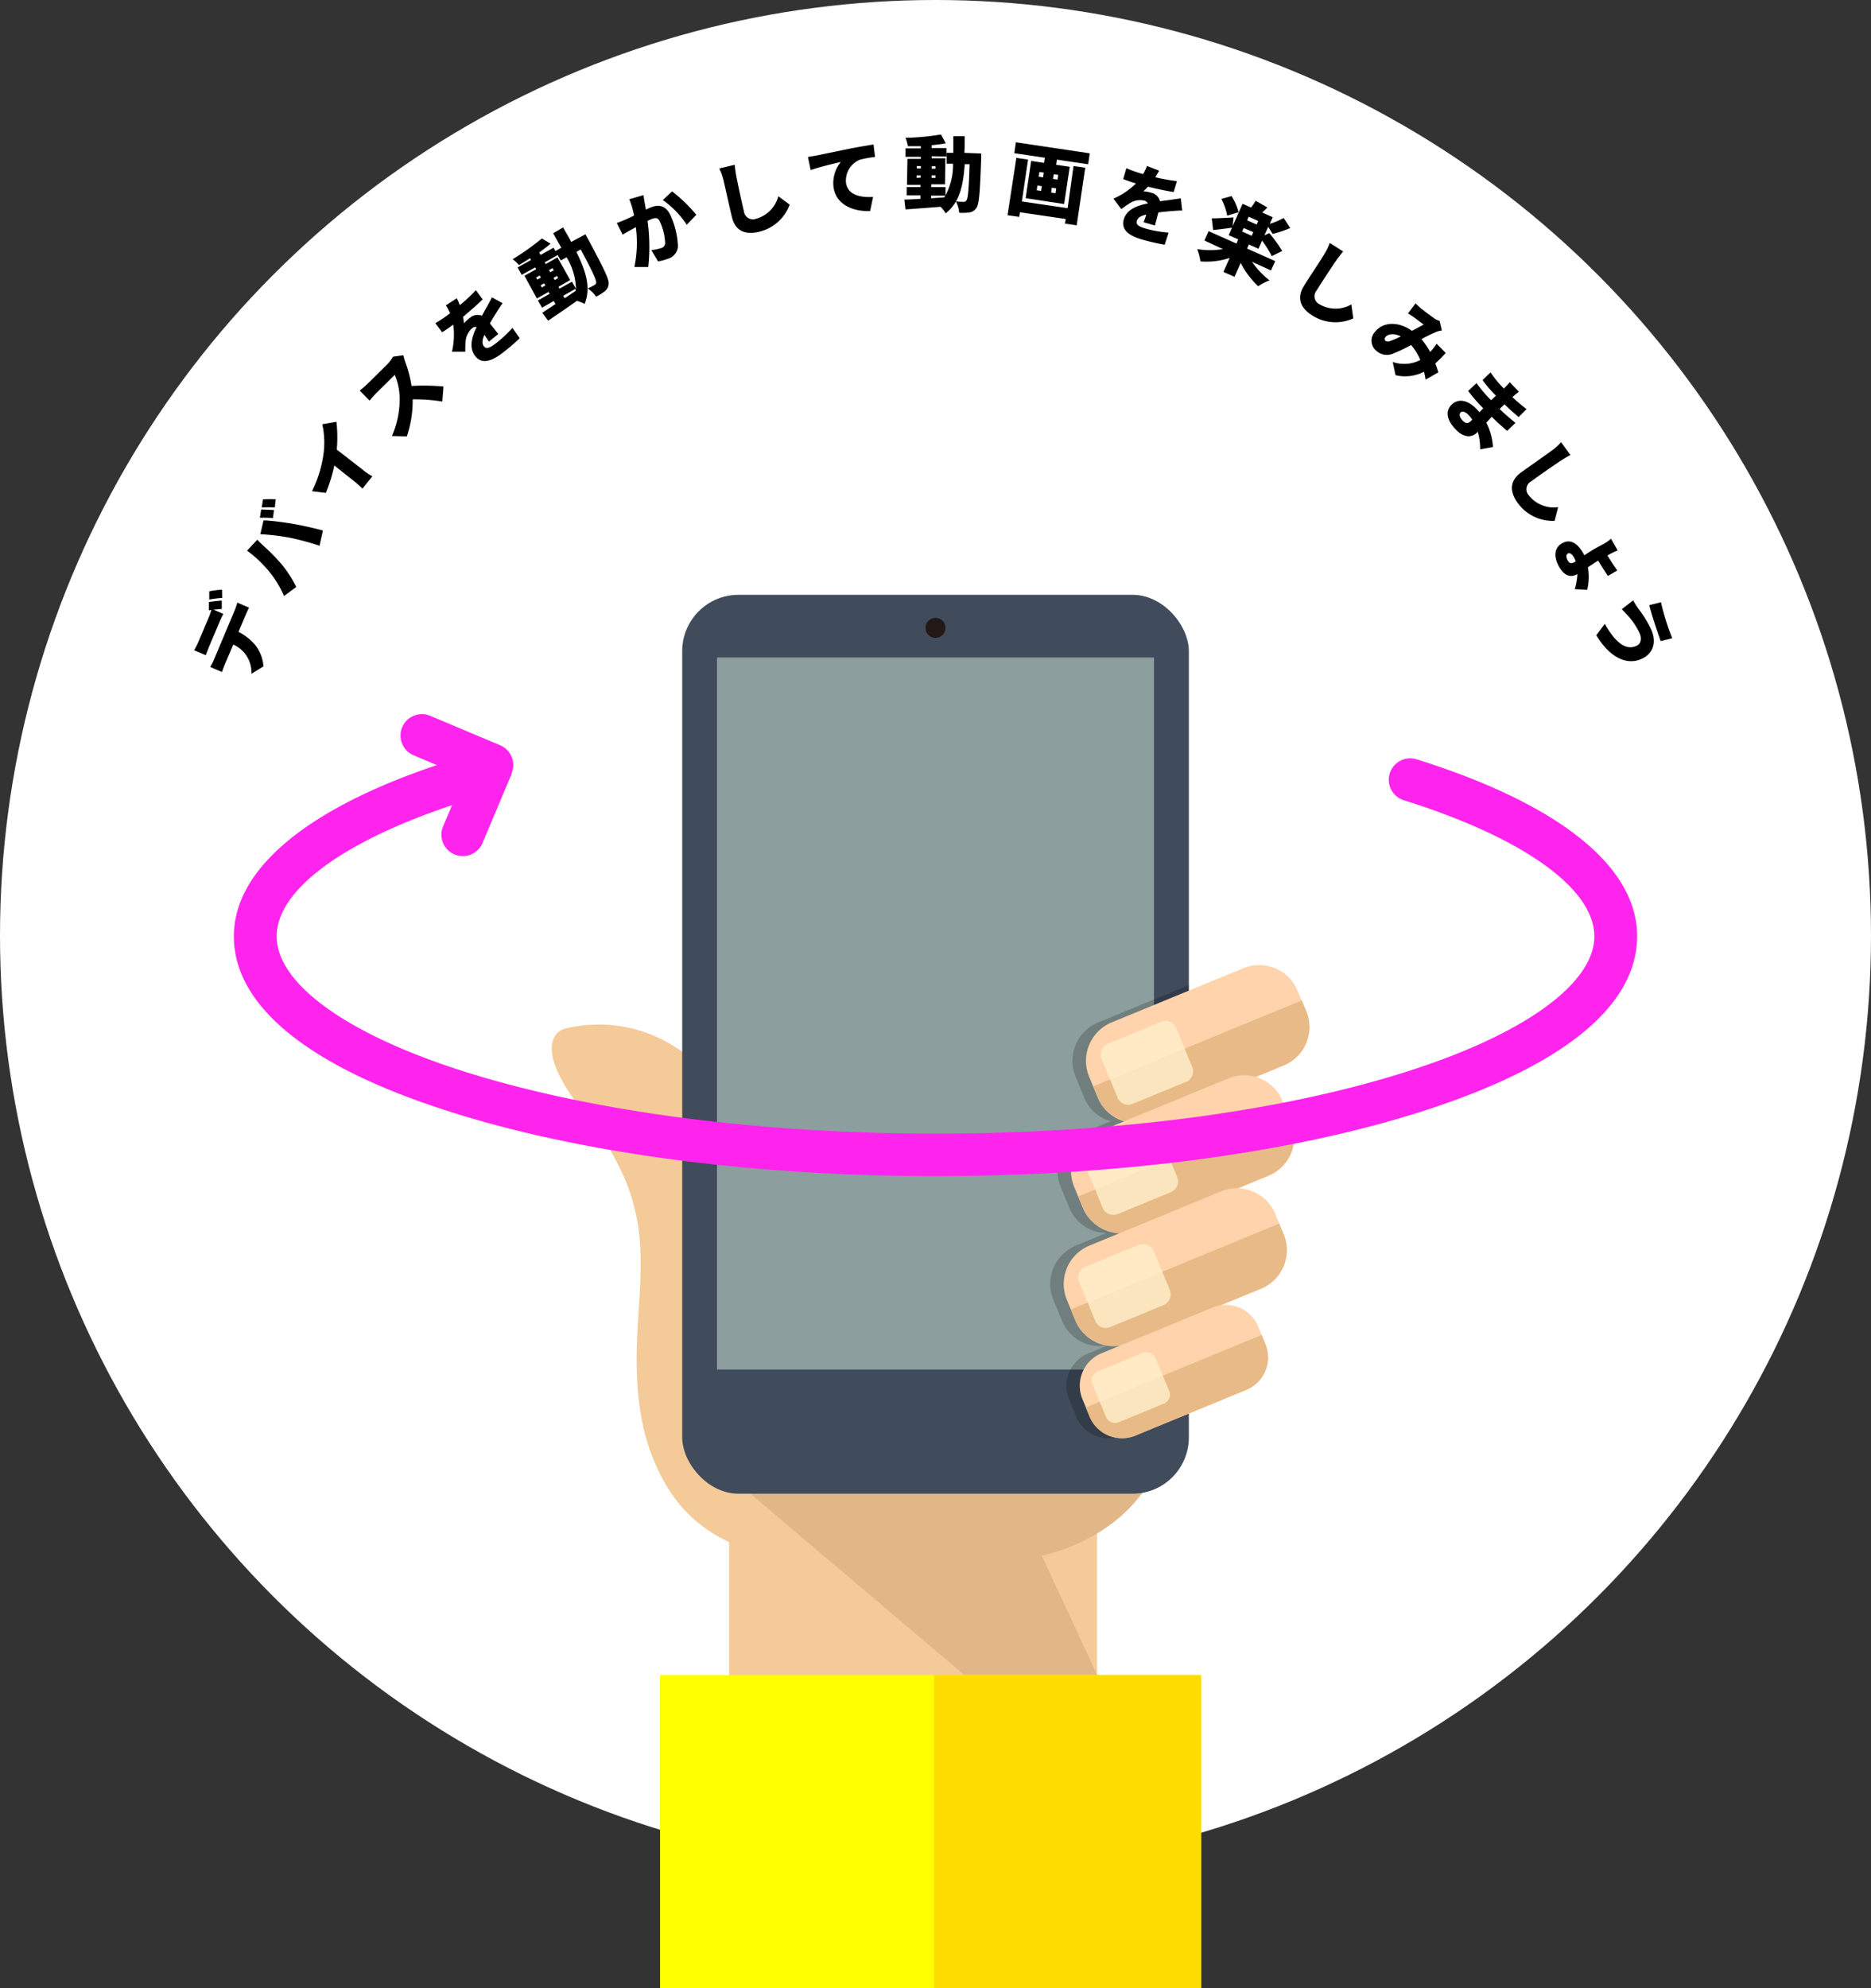
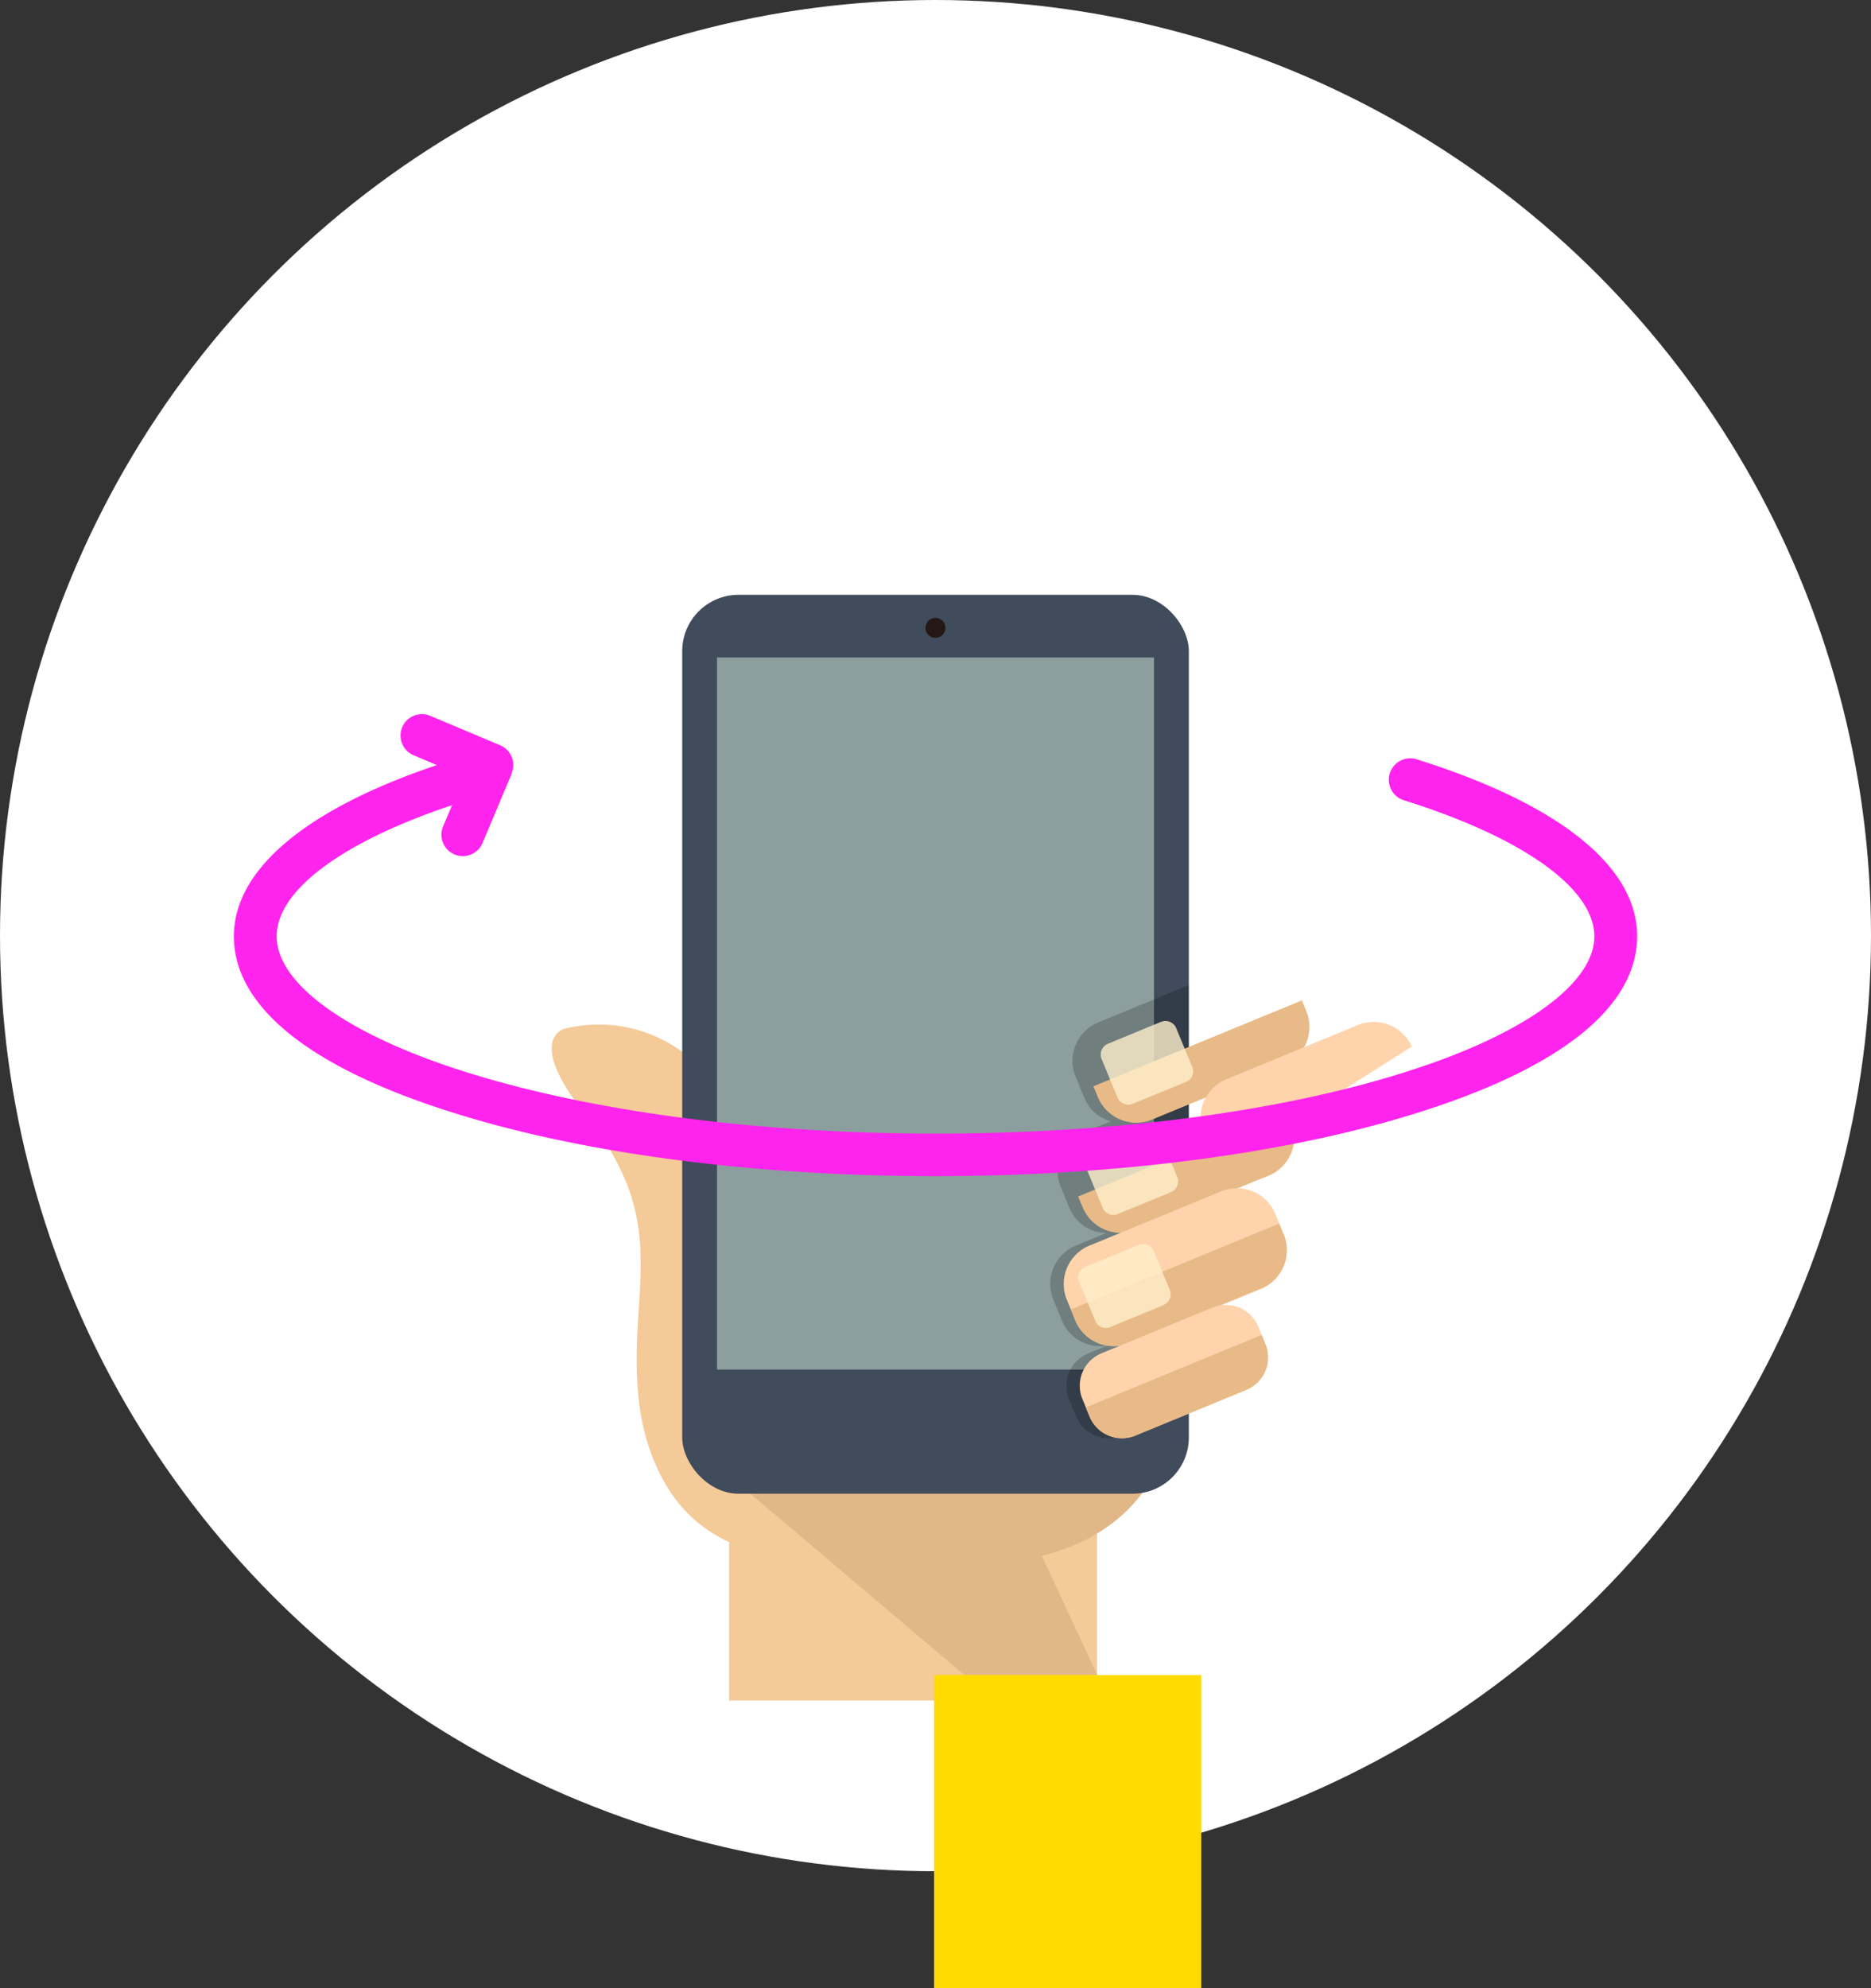
<svg xmlns="http://www.w3.org/2000/svg" width="320" height="340">
  <rect width="100%" height="100%" fill="#333333" stroke="none" />
  <defs>
    <style>.cls-10{fill:#ffd4ac}.cls-11{fill:#e8ba87}.cls-12{fill:#fff0cc;opacity:.8}</style>
  </defs>
  <g id="レイヤー_2" data-name="レイヤー 2">
    <g id="内容">
      <circle cx="160" cy="160" r="160" fill="#fff" />
-       <path d="M35.78 110.53c-.19.45-.42 1.08-.58 1.51l-2-.84a14.14 14.14 0 00.74-1.45l1.73-4.09a12.73 12.73 0 00.48-1.35l-.42.07v-1.42c.62-.12 1.65-.22 2.2-.26v1.44l-1.42.12 1.68.71c-.23.46-.48 1-.68 1.47zm2.22-8.27a16.87 16.87 0 00-2.21.27v-1.42a21 21 0 012.18-.28zm2.14 2.11a11.22 11.22 0 00.45-1.32l2 .86c-.17.34-.41.88-.58 1.26l-1.22 2.89a9 9 0 012.82 2.2 6.66 6.66 0 011.45 3.7L43 115.23a5.19 5.19 0 00-3.11-5l-1.43 3.37c-.15.37-.37.95-.5 1.32l-2-.86a12.58 12.58 0 00.64-1.27zm2.12-10.2L44 92.3c.32.34.94.93 1.19 1.15a32.64 32.64 0 013 3.08 19 19 0 012.47 3.85l-2.08 1.55A17.31 17.31 0 0046.24 98a20.58 20.58 0 00-3.98-3.83zm4.61-7l-.19 1.43a18.29 18.29 0 00-2.23-.06l.22-1.41c.62.02 1.65.06 2.2.09zm-2.33 4.13l.53-2.3c1.27 0 3.74.36 5.09.59s3.61.73 5.07 1.14l-.58 2.6a45.2 45.2 0 00-5-1.36 40.31 40.31 0 00-5.11-.62zm2.63-6L47 86.79a16.58 16.58 0 00-2.23 0l.21-1.4a20.06 20.06 0 012.19-.01zm14.83-5a9.93 9.93 0 001.68 1.15L62 83.56a20.23 20.23 0 00-1.52-1.34l-3.3-2.62a26.26 26.26 0 01-1.45 4.69L53.36 84a20.48 20.48 0 002-6.61 14.36 14.36 0 00-.24-4.84l2.42-.42a23.54 23.54 0 01.06 4.75zm7-19.55a7.63 7.63 0 00.31 1.13A21.75 21.75 0 0170.39 66a36.56 36.56 0 015.46.1l-.2 2.57a28.25 28.25 0 00-5.07-.37 19.06 19.06 0 01-1 6.33l-2.55-.07a15.47 15.47 0 001.31-6.82 10.23 10.23 0 00-.83-3.63l-3.1 3.06c-.44.44-.93 1-1.19 1.34l-1.7-1.72a16.71 16.71 0 001.36-1.17l3.33-3.29a6.17 6.17 0 001-1.33zm14.62-2.33c-.19-.3-.48-.73-.78-1.15-.39.92-.42 1.51-.08 1.95s.84.4 1.88-.38a20.41 20.41 0 003-2.77l1.25 1.77a33.9 33.9 0 01-3.06 2.6c-1.82 1.37-3.48 1.89-4.59.41s-.47-3.36.27-4.94a1 1 0 00-.77.23 3.4 3.4 0 00-1.08 2 17.7 17.7 0 00-.08 2H77.3a12.74 12.74 0 00.22-4.63c-.46.34-1.28.93-1.9 1.31l-1.17-1.56a18.61 18.61 0 002.09-1.36l.43-.33a7.61 7.61 0 00-.71-1.35L78.13 51a11 11 0 01.51 1.19 29.39 29.39 0 002.75-2.56l1.16 1.57c-.93.91-2.21 2-3.36 3a8.11 8.11 0 01.16 1.1 6.62 6.62 0 011-.93 2 2 0 012.08-.37c.29-.55.53-1 .79-1.44s.62-1.13.92-1.71l1.82 1c-.3.4-.8 1.18-1.1 1.67s-.69 1.09-1.07 1.79l1.43 1.81zm16.51-18.35s.3.56.42.76c2.67 5 3.62 6.88 3.55 7.67a1.7 1.7 0 01-.64 1.29 8.73 8.73 0 01-1.5.94 5 5 0 00-1.46-1.4 11.51 11.51 0 001.18-.59.51.51 0 00.29-.45c0-.45-.65-1.93-2.65-5.63l-.74.42c1.68 3.39 2.5 6.15 1.41 8.9a6.13 6.13 0 00-1.32-.53c-1.75 1.23-3.56 2.47-4.92 3.39l-1-1.35L95 52l-.29-.53-2 1.15-.71-1.23 2-1.15-.18-.32-2 1.12-2.12-3.88 2-1.12-.17-.31-2.3 1.27-.7-1.26 2.29-1.28-.16-.3c-.64.41-1.28.8-1.9 1.17a6.28 6.28 0 00-1.08-1 43 43 0 005-3.55l1.48.89c-.56.49-1.23 1-1.94 1.5l.24.43 2.21-1.24.71 1.26-2.21 1.24.17.3 2-1.15 2.18 3.88-2 1.15.18.32 2.12-1.19.69 1.23a11 11 0 00-1.6-5.4l-1 .54-.91-1.61 1-.56-1.39-2.48 1.7-1c.48.87 1 1.7 1.38 2.49zm-8.23 7.75l.61-.34-.21-.37-.61.35zm1.38 1l-.21-.37-.61.34.21.37zm.62-2.63l.21.36.6-.33-.21-.37zm1.37 1l-.6.33.21.37.59-.34zM96.58 51l1.86-1.24v-.37l-2.12 1.19zm13.48-17.63c.06.43.14 1 .21 1.35s.13.76.19 1.12l.85-.38c1.49-.58 2.74-.26 3.5 1.67a14.07 14.07 0 011.14 5 2.38 2.38 0 01-1.77 2.14 8.92 8.92 0 01-1.63.43l-1.15-1.93a9 9 0 001.68-.34.93.93 0 00.68-.84 9.76 9.76 0 00-.81-3.5c-.37-.94-.81-.9-1.62-.59l-.58.27a32.06 32.06 0 01.12 7.89h-2.37a20.23 20.23 0 00.25-6.82l-.76.43c-.4.22-1.1.61-1.5.86l-1-2c.51-.16 1-.38 1.5-.59s.89-.41 1.45-.67a13.77 13.77 0 00-.81-2.8zm4.89-.64a26 26 0 014.14 4l-1.63 1.71a15.73 15.73 0 00-4.1-4.23zm10.71-4.55c.06.66.18 1.5.3 2.09.28 1.43.91 4.37 1.27 5.85a1.55 1.55 0 002.08 1.29 5.42 5.42 0 003.81-3.85l1.94 1.44a7.38 7.38 0 01-5.21 4.63c-2.35.58-4.08-.11-4.66-2.47-.42-1.7-1.2-5.33-1.45-6.35a9.87 9.87 0 00-.72-2zm13.91-1.57l5.83-1.2c1.36-.27 3-.54 4-.7l.26 2.13a18.14 18.14 0 00-2.62.48 3.86 3.86 0 00-2.35 3.9c.24 2 2.24 2.6 4.63 2.46l-.5 2.41c-3.1.12-5.93-1.23-6.27-4.17a5.7 5.7 0 011.26-4.22c-1.16.26-3.55.83-5.16 1.38l-.47-2.24zm28.24-.36v.87c-.2 5.67-.34 7.76-.8 8.42a1.71 1.71 0 01-1.2.79 8.14 8.14 0 01-1.76.05 5.23 5.23 0 00-.56-1.94c.56.07 1 .07 1.32.08a.51.51 0 00.48-.25c.27-.35.41-2 .54-6.19H165c-.26 3.77-.93 6.58-3.26 8.4a6.1 6.1 0 00-.87-1.12c-2.14.17-4.32.34-6 .45l-.2-1.68c.77 0 1.71-.07 2.75-.13v-.6h-2.35v-1.41h2.35v-.37h-2.3l.08-4.45h2.29v-.35h-2.63v-1.44h2.63V25h-2.22a6.27 6.27 0 00-.41-1.43 41.82 41.82 0 006.07-.57l.83 1.51c-.73.14-1.56.24-2.43.32v.49h2.54v1.45l-2.53-.05v.35h2.35l-.07 4.45h-2.35V32h2.44v1.41A11 11 0 00163 28h-1.1v-1.86h1.15V23.3H165c0 1 0 1.94-.06 2.84zm-10.34 4.13V30h-.7v.42zm-.68-1.58h.7v-.4h-.7zm2.45 5.1l2.23-.14.22-.3h-2.44zM160 30h-.68v.42h.68zm-.66-1.57v.42h.66v-.42zm24.27-.04l2 .29-1.46 9.85-2-.29.12-.79-7.83-1.15-.12.79-2-.29 1.51-9.8 2 .29-1.06 7.16 7.83 1.15zm2.77-2.17l-.27 1.87-5.35-.79-.13.88 2.33.34-.96 6.37-6.58-1 .94-6.37 2.21.33.13-.88-5.22-.77.27-1.87zm-9.07 6.32l.75.11.12-.81-.75-.11zm.34-2.32l.75.11.12-.81-.75-.11zm3 2l-.76-.11-.12.82.76.11zm.34-2.31l-.76-.11-.12.8.76.11zM195.6 38c.12-.33.3-.82.45-1.31-1 .24-1.46.56-1.62 1.1s.19.91 1.44 1.28a20.59 20.59 0 004 .71l-.67 2.07a37.89 37.89 0 01-3.91-.9c-2.2-.64-3.6-1.66-3.09-3.43s2.42-2.39 4.13-2.74a1 1 0 00-.65-.48 3.33 3.33 0 00-2.22.31 17.61 17.61 0 00-1.68 1.15l-1.34-1.79a12.68 12.68 0 003.85-2.6c-.55-.16-1.51-.47-2.19-.74l.54-1.87a18.65 18.65 0 002.35.86l.52.15a8.48 8.48 0 00.66-1.38l2.07.79c-.14.28-.36.67-.65 1.13a33.57 33.57 0 003.7.67l-.56 1.86c-1.3-.2-3-.56-4.4-.92a7.31 7.31 0 01-.78.79 6.71 6.71 0 011.35.25 2 2 0 011.5 1.46c.61-.1 1.1-.14 1.63-.22s1.28-.18 1.92-.29l.25 2.09c-.51 0-1.43.06-2 .11s-1.29.11-2.08.22c-.19.73-.43 1.63-.59 2.23zm18.53 6.77a14.54 14.54 0 003 3.18 8.41 8.41 0 00-1.93 1 14.06 14.06 0 01-3-4l-1.06 2.39-1.9-.84 1.07-2.39a12.61 12.61 0 01-5 .59 9.7 9.7 0 00-.55-2.1 13.5 13.5 0 004.4 0L206 41.13l.71-1.6 4.76 2.12.31-.71-1.63-.72.57-1.28c-1.07.15-2.26.3-3.24.4l-.23-2c.93 0 2.33-.07 3.72-.16l-.14 1.48 1.69-3.81 1.45.64a9.94 9.94 0 00.79-1.16l2 1.15c-.3.31-.6.61-.89.86l1.81.81-.51 1.13a12.88 12.88 0 002.38-1l1.12 1.72a20 20 0 01-3 1l-.77-1.2-.65 1.46.84-.4a25.35 25.35 0 012.21 3.06l-1.78.88a18.51 18.51 0 00-1.67-2.65l-.61 1.39-1.64-.73-.31.7 4.81 2.14-.72 1.6zm-4.24-7.89a10.16 10.16 0 00-1-2.86l1.75-.49a10.25 10.25 0 011.2 2.77zm2.55 2.71l1.64.73.27-.63-1.63-.69zm2.76-1.8l-1.63-.73-.28.61 1.64.73zM229.72 43c-.43.51-.94 1.18-1.28 1.68-.82 1.21-2.47 3.71-3.26 5a1.53 1.53 0 00.54 2.38 5.42 5.42 0 005.4 0l.33 2.39a7.35 7.35 0 01-6.94-.46c-2.07-1.26-2.79-3-1.52-5.05.91-1.49 3-4.59 3.51-5.48a10.53 10.53 0 00.93-1.92zm14.1 21.92a13.43 13.43 0 00-.27-1.35 7.06 7.06 0 01-4.87.59l-.48-2.26a6 6 0 004.72-.34 9.79 9.79 0 00-1.58-2.56 27.69 27.69 0 01-3.15 1.5 2.64 2.64 0 01-2.72-.45 2.24 2.24 0 01-.26-3.35c1.37-1.69 4-1.76 6.28-.12.75-.4 1.5-.81 2-1.07-.43-.33-1.17-.89-1.68-1.26-.23-.16-.68-.45-1-.65l1.29-1.72c.27.28.66.63.9.83.64.51 1.67 1.29 2.22 1.67a3.89 3.89 0 001 .5l.38 1.64a4.17 4.17 0 00-.8.18 24.62 24.62 0 00-2.69 1.3 13.6 13.6 0 011.49 2.18l.11-.11a9.49 9.49 0 001-1.29l1.55 1.58a21.52 21.52 0 01-1.78 1.79c.22.57.4 1.11.53 1.52zm-6.08-6.59a15.6 15.6 0 001.84-.8c-1.15-.59-2.18-.43-2.62.11a.48.48 0 000 .65.82.82 0 00.78.04zm15.41 18.51a10.49 10.49 0 00-.4-3l-.2.19c-.94.9-2.31.75-3.57-.58-1.61-1.69-1.79-3.21-.67-4.28s2.75-.78 4.27.82c.16.16.3.33.45.51l.64-.67-.46-.49a30.29 30.29 0 01-2.11-2.48l1.43-1.35a22.44 22.44 0 002.06 2.49l.43.44.83-.77-.46-.48a19 19 0 01-1.82-2.19l1.36-1.32a18.17 18.17 0 001.79 2.26l.47.5.35-.33a7.39 7.39 0 00.67-.76l1.57 1.65c-.25.18-.56.42-.8.63l-.32.28c.75.7 1.48 1.32 2.43 2.06l-1.36 1.35c-.63-.54-1.45-1.24-2.41-2.17l-.84.78c1 1 1.89 1.7 2.71 2.39l-1.42 1.37c-.93-.8-1.69-1.48-2.64-2.41l-.92 1a10.67 10.67 0 011.13 4.16zm-1.35-5.09a6.15 6.15 0 00-.65-.8c-.54-.56-1.06-.68-1.34-.41s-.19.81.3 1.33.9.66 1.42.16a2.49 2.49 0 00.27-.28zm16.79 6.06c-.59.31-1.31.75-1.81 1.08-1.21.81-3.68 2.52-4.9 3.43a1.53 1.53 0 00-.39 2.41 5.44 5.44 0 005 2l-.6 2.34a7.38 7.38 0 01-6.27-3c-1.44-1.94-1.46-3.81.49-5.25 1.4-1 4.46-3.15 5.3-3.77a9.65 9.65 0 001.59-1.43zM275 98.49c-.5-.73-1.19-1.85-1.67-2.62-.48.29-1.12.72-1.75 1.14a9.56 9.56 0 01-.11 3.84l-2.13-.09a11.43 11.43 0 00.45-2.59c-.94.54-2.1.54-3.12-1.22-.85-1.48-1-3.15.42-4s2.64-.15 3.68 1.64c.07.12.14.24.2.37.62-.41 1.25-.82 1.77-1.12l1.56-.84a7.61 7.61 0 001.24-.87l1.13 2a10.16 10.16 0 00-1.35.64l-.4.23c.48.76 1.17 1.84 1.69 2.55zM269.5 96a3.92 3.92 0 00-.31-.69c-.37-.65-.76-.81-1.06-.64s-.3.67 0 1.18.65.57 1.19.25zm10.93 12.29a12.3 12.3 0 00-2-3c-.26-.31-.74-.78-1.05-1.11l1.94-1.51a15.08 15.08 0 00.88 1.4 19.54 19.54 0 012.23 3.64c.93 2.13.34 4.11-1.75 5-2.71 1.18-5.59-.61-7.66-4.08l1.45-1.94c1.74 3.05 3.5 4.59 5.34 3.79.7-.25 1.11-1.06.62-2.19zm5.6.84l-2 .51c-.56-1.57-1.57-4.56-1.95-6.15l2-.5a40.88 40.88 0 001.92 6.14z" />
      <path d="M164 259.05c-1.74-15.35-5.31-46.62-5.5-47.4-.26-1-36-25.71-36-25.71a24.17 24.17 0 00-26-10s-6.22 1.6 2.55 13.29c.41.56 1 1 1.45 1.58a50.79 50.79 0 013 4.44 46.35 46.35 0 013.8 7.42 34.48 34.48 0 012.17 10.13c.42 6.53-.61 13.11-.58 19.64a63.13 63.13 0 00.32 6.6 42.41 42.41 0 001.09 6.12 34.59 34.59 0 002 5.67 28.61 28.61 0 003 5.23 23.45 23.45 0 004.47 4.65 25.08 25.08 0 004.93 3v27.09h62.92v-33.71z" fill="#f4ca98" />
      <path d="M200.55 240.82c-2.35-2.91-18.8 5-29.24 10.43l-.78-1.67-49.25-.12 43.67 37h22.72l-9.48-20.39c22.56-5.7 22.36-25.25 22.36-25.25z" fill="#e2b788" />
-       <path fill="#ff0" d="M112.89 286.44h92.56V340h-92.56z" />
      <path fill="#ffdc00" d="M159.76 286.44h45.69V340h-45.69z" />
      <rect x="116.68" y="101.72" width="86.65" height="153.72" rx="9.63" fill="#404b5b" />
      <path fill="#8c9e9e" d="M197.37 112.44h-74.74v121.77h74.74V112.44z" />
      <circle cx="160" cy="107.37" r="1.71" fill="#231815" />
      <path d="M203.32 168.47l-15.32 6.3a7.12 7.12 0 00-4.11 9.17l1.6 3.89a6.79 6.79 0 004.48 3.92l-4.52 1.86a7.11 7.11 0 00-4.11 9.18l1.6 3.88a6.9 6.9 0 006.26 4.19l-5 2.07a7.1 7.1 0 00-4.11 9.17l1.6 3.89a7 7 0 007.8 4.07l-3.24 1.34a6 6 0 00-3.47 7.74l.79 1.91.55 1.34a6 6 0 007.91 3.06l11.27-4.65z" opacity=".2" />
-       <path class="cls-10" d="M223.46 173.14a7.12 7.12 0 01-4.11 9.18l-22.17 9.13a7.12 7.12 0 01-9.38-3.62l-1.6-3.89a7.12 7.12 0 014.11-9.17l22.17-9.13a7.12 7.12 0 019.38 3.62z" />
      <path class="cls-11" d="M187 185.77l.83 2a7.12 7.12 0 009.38 3.62l22.16-9.13a7.12 7.12 0 004.12-9.18l-.84-2z" />
      <path class="cls-12" d="M203.93 182.52a1.94 1.94 0 01-1.12 2.51l-9.08 3.74a2 2 0 01-2.57-1l-2.79-6.77a2 2 0 011.13-2.51l9.07-3.74a2 2 0 012.57 1z" />
-       <path class="cls-10" d="M220.9 192a7.11 7.11 0 01-4.11 9.17l-22.16 9.13a7.12 7.12 0 01-9.38-3.62l-1.6-3.88a7.11 7.11 0 014.11-9.18l22.16-9.13a7.12 7.12 0 019.38 3.62z" />
+       <path class="cls-10" d="M220.9 192a7.11 7.11 0 01-4.11 9.17a7.12 7.12 0 01-9.38-3.62l-1.6-3.88a7.11 7.11 0 014.11-9.18l22.16-9.13a7.12 7.12 0 019.38 3.62z" />
      <path class="cls-11" d="M184.4 204.61l.83 2a7.12 7.12 0 009.39 3.62l22.16-9.13a7.12 7.12 0 004.11-9.17l-.84-2z" />
      <path class="cls-12" d="M201.38 201.37a2 2 0 01-1.13 2.51l-9.07 3.73a2 2 0 01-2.57-1l-2.79-6.78a1.94 1.94 0 011.12-2.51l9.06-3.72a1.94 1.94 0 012.57 1z" />
      <path class="cls-10" d="M219.63 211.31a7.12 7.12 0 01-4.11 9.17l-22.16 9.13A7.12 7.12 0 01184 226l-1.6-3.89a7.1 7.1 0 014.11-9.17l22.16-9.13a7.12 7.12 0 019.38 3.62z" />
      <path class="cls-11" d="M183.13 223.93l.83 2a7.12 7.12 0 009.38 3.62l22.17-9.13a7.12 7.12 0 004.11-9.17l-.84-2z" />
      <path class="cls-12" d="M200.11 220.68a2 2 0 01-1.13 2.51l-9.07 3.74a1.94 1.94 0 01-2.57-1l-2.79-6.78a1.94 1.94 0 011.12-2.51l9.07-3.74a2 2 0 012.57 1z" />
      <path class="cls-10" d="M216.49 230a6 6 0 01-3.47 7.74l-18.69 7.7a6 6 0 01-7.91-3.06l-1.35-3.27a6 6 0 013.46-7.74l18.7-7.7a6 6 0 017.91 3.05z" />
      <path class="cls-11" d="M185.7 240.68l.71 1.71a6 6 0 007.91 3.05l18.69-7.7a6 6 0 003.47-7.74l-.7-1.71z" />
-       <path class="cls-12" d="M200 237.94a1.65 1.65 0 01-1 2.12l-7.65 3.15a1.65 1.65 0 01-2.17-.84l-2.35-5.72a1.63 1.63 0 01.95-2.11l7.65-3.16a1.65 1.65 0 012.17.84z" />
      <path d="M242.29 129.85a3.66 3.66 0 10-2.19 7c20.4 6.39 32.58 15.09 32.58 23.28 0 8-11.79 16.61-31.53 22.95-21.63 7-50.44 10.78-81.15 10.78s-59.52-3.86-81.14-10.79c-19.75-6.34-31.54-14.92-31.54-22.95 0-7.84 11.14-16.13 30-22.43l-1.57 3.71a3.66 3.66 0 006.74 2.85l5-11.88v-.06a.14.14 0 000-.06 3.66 3.66 0 00-1.94-4.8l-11.88-5a3.66 3.66 0 10-2.85 6.74l3.89 1.65C52.31 138.37 40 148.71 40 160.12 40 172 52.66 182.35 76.62 190c22.32 7.18 51.94 11.13 83.38 11.13s61.06-3.95 83.38-11.13c24-7.69 36.62-18 36.62-29.92s-13.39-22.61-37.71-30.23z" fill="#ff24ed" />
    </g>
  </g>
</svg>